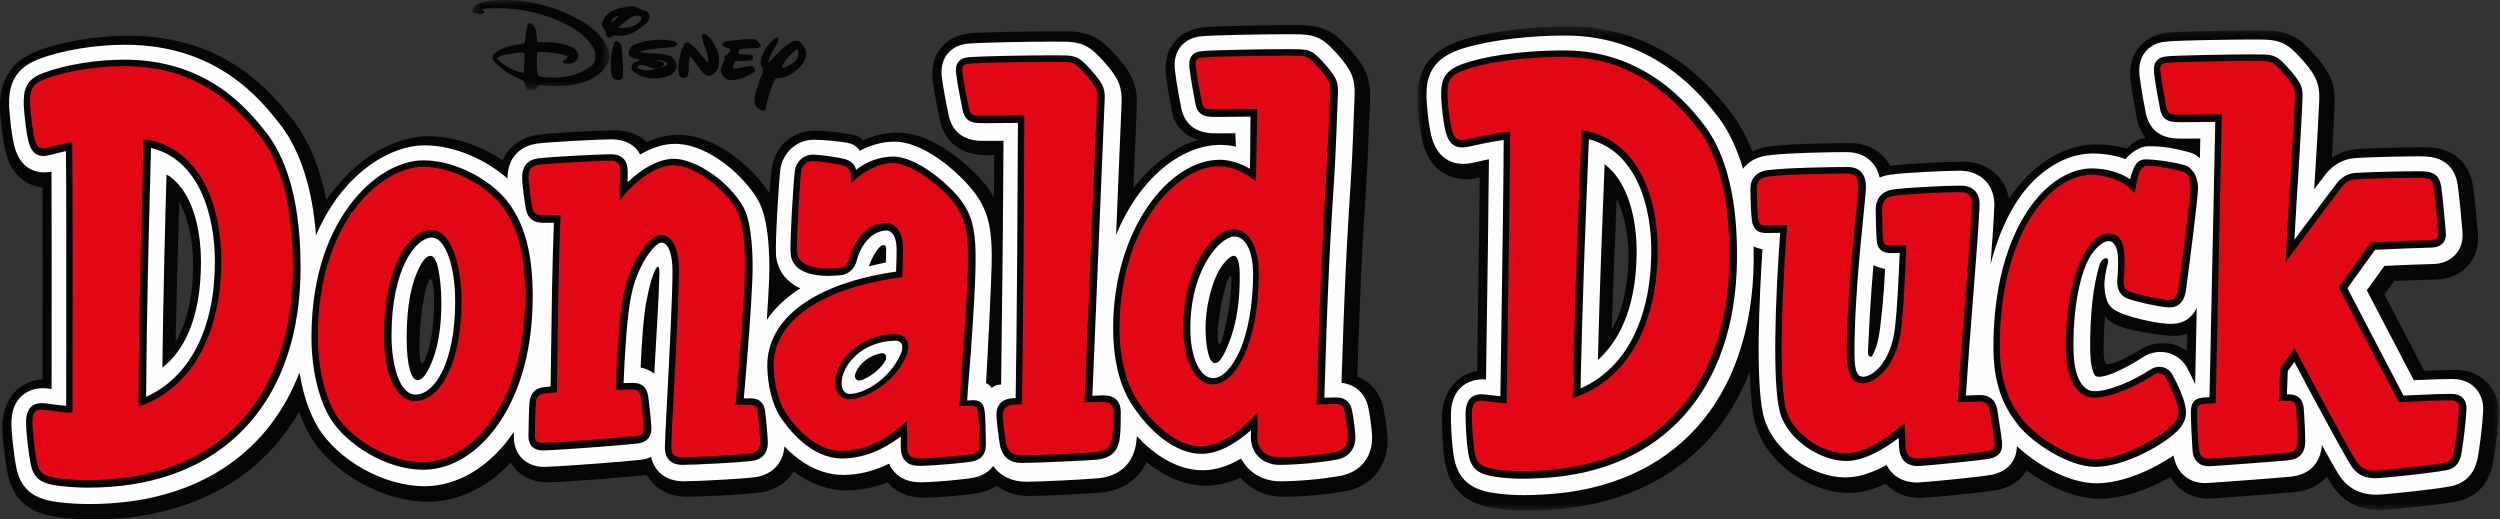
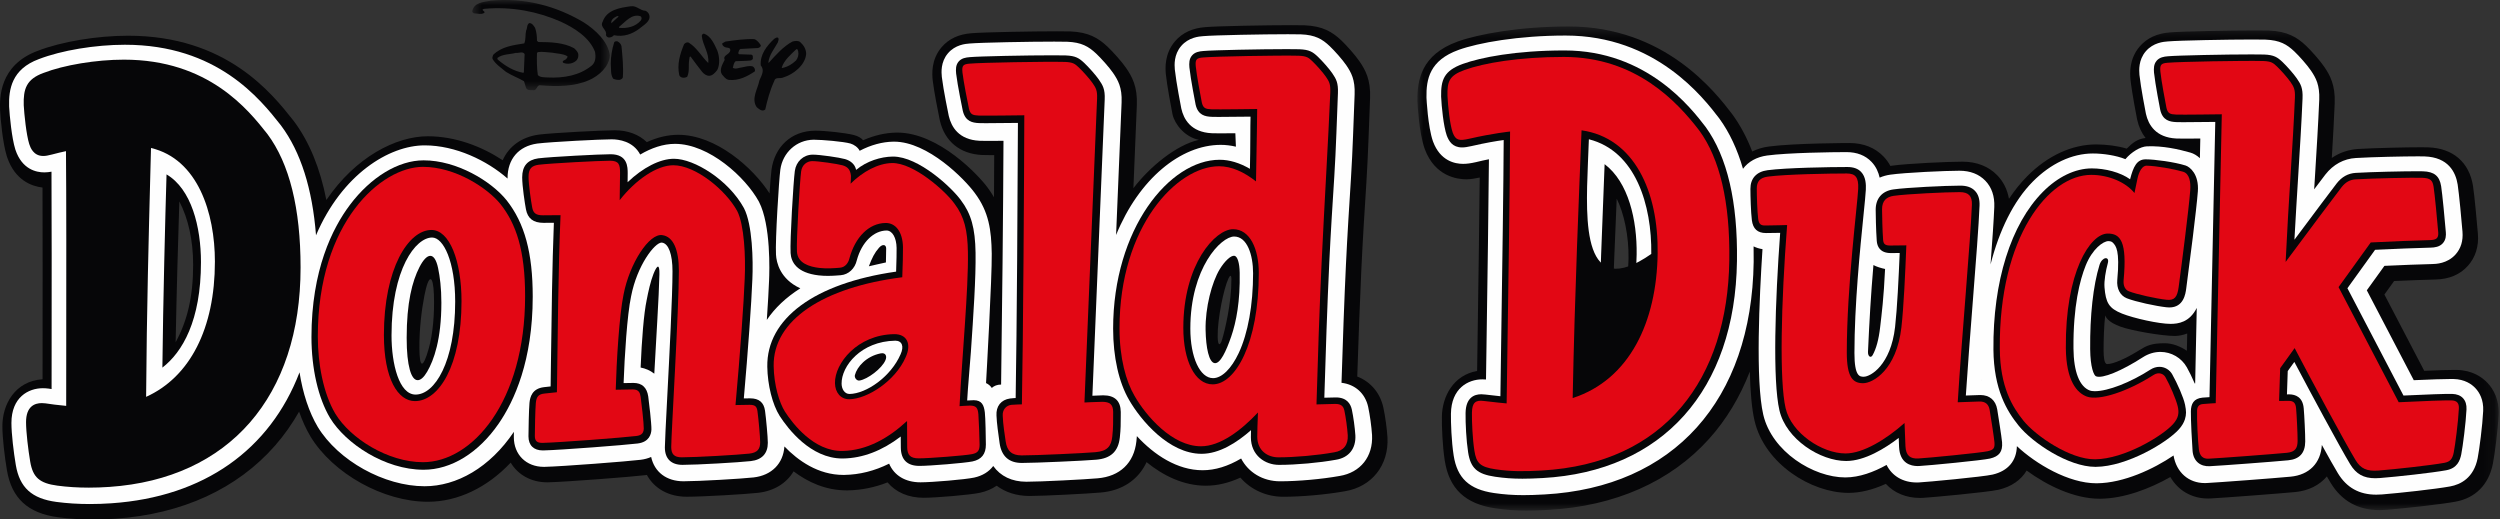
<svg xmlns="http://www.w3.org/2000/svg" viewBox="0 0 231 48" width="183" height="38" fill="none" preserveAspectRatio="xMidYMin slice">
  <rect x="0" y="0" width="231" height="48" fill="#333333" stroke="none" />
  <mask id="mask0" maskUnits="userSpaceOnUse" x="130" y="2" width="101" height="46">
    <path fill-rule="evenodd" clip-rule="evenodd" d="M130.968 2.446H230.88V47.179H130.968V2.446Z" fill="white" />
  </mask>
  <g mask="url(#mask0)">
    <path fill-rule="evenodd" clip-rule="evenodd" d="M194.707 33.64C194.42 33.64 194.378 32.969 194.372 32.414C194.365 31.541 194.413 29.976 194.52 29.153C194.732 29.697 195.511 30.027 195.904 30.172C196.978 30.569 199.795 31.042 200.945 31.042C201.306 31.042 201.703 30.966 202.099 30.814L202.066 32.409C201.474 32.016 200.752 31.715 200.014 31.715C198.805 31.715 198.351 31.937 197.694 32.345C196.395 33.153 195.264 33.64 194.707 33.64ZM150.477 23.907C150.436 26.531 149.873 28.866 148.917 30.466C149.068 26.003 149.224 21.928 149.384 18.356C150.05 19.689 150.511 21.779 150.477 23.907ZM229.862 35.397C229.362 34.861 228.464 34.215 227.025 34.182C226.954 34.181 226.868 34.18 226.769 34.18C226.245 34.18 225.256 34.209 223.999 34.262L220.318 27.213L221.217 25.966C222.664 25.902 224.151 25.847 225.05 25.826C226.3 25.797 227.301 25.374 228.027 24.569C228.73 23.788 229.053 22.766 228.959 21.617C228.898 20.842 228.64 18.03 228.504 17.171C228.157 14.989 226.649 13.693 224.366 13.616C224.221 13.61 224.002 13.607 223.729 13.607C222.446 13.607 219.472 13.67 217.912 13.763C217.01 13.817 216.181 14.1 215.458 14.595C215.565 12.826 215.661 11.139 215.726 9.563C215.795 7.848 215.288 6.949 214.762 6.175C214.364 5.589 213.569 4.694 213.077 4.227C212.238 3.431 211.337 2.888 209.657 2.824C209.353 2.816 208.93 2.812 208.429 2.812C206.212 2.812 201.587 2.897 200.515 2.992C199.325 3.077 198.382 3.514 197.713 4.29C196.709 5.455 196.814 6.814 196.85 7.274L196.857 7.349C196.984 8.557 197.441 10.89 197.464 11.006L197.477 11.069C197.623 11.723 197.887 12.286 198.248 12.75C197.493 12.843 197.043 13.194 196.511 13.735C195.691 13.476 194.572 13.345 193.678 13.345C191.454 13.345 189.196 14.386 187.322 16.277C186.707 16.896 186.143 17.599 185.628 18.371C185.481 17.533 185.123 16.797 184.559 16.21C183.76 15.378 182.648 14.938 181.344 14.938C180.019 14.938 176.232 15.108 174.792 15.313C174.751 15.319 174.711 15.326 174.67 15.332C174.502 15.018 174.295 14.731 174.05 14.474C173.267 13.651 172.181 13.216 170.909 13.216C170.858 13.216 165.78 13.225 163.431 13.54C162.871 13.616 162.361 13.773 161.906 13.998C161.414 12.723 160.809 11.586 160.087 10.59L160.04 10.527C158.507 8.528 153.84 2.446 144.951 2.446C140.417 2.446 136.593 3.149 134.679 3.842C131.326 5.055 130.936 7.41 130.97 9.345L130.973 9.413C130.978 9.526 131.102 12.201 131.633 13.728L131.652 13.782C132.59 16.297 134.646 16.569 135.486 16.569C135.883 16.569 136.365 16.483 136.727 16.404C136.687 20.621 136.603 26.269 136.516 32.211L136.485 34.278C134.289 34.659 133.256 36.645 133.23 38.503C133.218 39.373 133.279 41.17 133.496 42.558C133.902 45.157 135.384 46.559 138.16 46.969C139.14 47.114 140.034 47.179 141.058 47.179C141.631 47.179 142.251 47.159 143.071 47.114C149.228 46.773 154.363 44.503 157.92 40.548C159.508 38.783 160.766 36.691 161.683 34.333C161.731 36.176 161.863 37.773 162.119 38.872C163.051 42.862 167.36 45.542 170.8 45.542C171.881 45.542 173.038 45.262 174.251 44.708C175.022 45.545 176.123 46.009 177.401 46.009C177.488 46.009 177.576 46.007 177.666 46.003C178.324 45.971 183.658 45.485 184.666 45.251C185.855 44.974 186.742 44.353 187.263 43.48C189.151 44.861 191.657 46.083 194.005 46.083H194.065C196.28 46.064 198.658 45.147 200.543 44.076C201.248 45.307 202.506 46.063 204.019 46.063C204.097 46.063 204.176 46.062 204.258 46.057C205.444 45.996 210.619 45.604 212.058 45.467C213.305 45.348 214.319 44.834 215.003 44.023C215.135 44.251 215.249 44.445 215.346 44.605C216.364 46.284 217.884 47.135 219.862 47.135C220.068 47.135 220.276 47.126 220.498 47.109C222.113 46.981 225.51 46.608 226.891 46.355C228.735 46.016 229.96 44.773 230.342 42.854C230.506 42.036 230.808 39.723 230.874 38.325C230.943 36.877 230.362 35.934 229.862 35.397Z" fill="#060608" />
  </g>
  <path fill-rule="evenodd" clip-rule="evenodd" d="M112.912 31.406C112.768 31.88 112.53 32.086 112.513 31.118C112.485 29.476 113.077 26.651 113.504 25.745C113.64 25.457 113.779 25.316 113.782 25.807C113.793 27.994 113.178 30.531 112.912 31.406ZM39.611 32.224C39.07 34.123 38.765 34.01 38.752 32.176C38.739 30.401 38.954 28.651 39.213 27.322C39.63 25.184 40.028 25.419 40.093 27.214C40.16 29.049 39.988 30.898 39.611 32.224ZM16.229 31.623C16.321 26.867 16.45 22.418 16.57 18.612C17.393 20.184 17.847 22.2 17.847 24.467C17.847 27.442 17.296 29.675 16.229 31.623ZM127.818 37.637C127.517 36.288 126.63 35.263 125.411 34.793C125.509 31.731 125.652 27.745 125.793 24.809C125.924 22.033 126.092 19.409 126.255 16.855C126.419 14.289 126.502 11.294 126.595 9.077C126.664 7.361 126.156 6.462 125.631 5.688C125.233 5.103 124.438 4.209 123.946 3.742C123.107 2.945 122.206 2.401 120.527 2.337C120.223 2.329 119.799 2.325 119.298 2.325C117.078 2.325 112.451 2.41 111.384 2.506C110.193 2.591 109.25 3.027 108.581 3.804C107.578 4.969 107.682 6.327 107.718 6.787L107.725 6.862C107.84 7.955 108.214 9.915 108.326 10.489C108.328 10.495 108.331 10.513 108.332 10.519L108.346 10.582C108.546 11.48 109.492 12.674 110.778 12.919C108.642 13.412 106.23 15.429 104.726 17.39C104.879 13.703 105.003 10.743 105.045 9.702C105.114 7.976 104.587 7.057 104.041 6.264C103.637 5.677 102.832 4.782 102.335 4.313C101.487 3.514 100.581 2.969 98.905 2.904C98.6 2.896 98.178 2.892 97.677 2.892C95.462 2.891 90.844 2.974 89.78 3.069C88.593 3.154 87.657 3.591 86.999 4.368C86.011 5.535 86.133 6.896 86.175 7.357L86.183 7.432C86.311 8.527 86.71 10.49 86.829 11.066C86.83 11.072 86.833 11.09 86.835 11.096L86.849 11.159C87.297 13.071 88.717 14.224 90.727 14.321C90.858 14.329 91.033 14.334 91.499 14.334C91.612 14.335 91.734 14.334 91.865 14.334C91.859 15.566 91.853 16.876 91.845 18.229C91.672 17.929 91.478 17.63 91.255 17.333C90.475 16.259 86.773 12.251 82.904 12.251L82.824 12.252C81.803 12.269 80.771 12.507 79.749 12.961C79.619 12.769 79.265 12.569 78.908 12.478C78.11 12.274 76.225 12.07 75.327 12.074C73.091 12.083 71.573 13.593 71.286 15.686C71.243 16.014 71.175 16.847 71.105 17.869C69.602 15.524 66.167 12.455 62.667 12.455C61.724 12.455 60.751 12.682 59.767 13.132C59.034 12.426 58.004 12.037 56.808 12.037C55.706 12.037 51.168 12.271 49.821 12.433L49.763 12.441C48.183 12.665 47.018 13.525 46.449 14.807C44.535 13.544 42.087 12.591 39.53 12.591C36.59 12.591 32.855 14.502 30.156 18.481C29.582 15.551 28.587 13.119 27.17 11.216L27.125 11.159C25.111 8.608 20.921 3.3 11.837 3.3C8.961 3.3 5.682 3.848 3.501 4.691C-0.115 6.022 -0.023 9.128 0.007 10.161L0.01 10.224C0.047 10.922 0.24 13.193 0.63 14.437L0.648 14.493C1.383 16.682 2.956 17.216 3.927 17.328C3.945 21.601 3.939 27.442 3.933 33.108L3.931 35.045C1.384 35.211 0.22 37.367 0.22 39.375C0.22 40.478 0.438 42.263 0.641 43.454C1.082 46.045 2.582 47.423 5.359 47.794C6.38 47.931 7.471 48 8.603 48C9.277 48 9.978 47.975 10.685 47.926C16.828 47.501 21.924 45.164 25.422 41.166C26.256 40.212 26.994 39.164 27.637 38.036C27.932 38.878 28.284 39.653 28.691 40.336C30.777 43.772 35.437 46.363 39.53 46.363C42.289 46.363 45.008 45.061 47.188 42.746C47.852 43.862 49.068 44.566 50.561 44.566L50.662 44.565C52.295 44.529 58.436 44.053 59.627 43.905C59.675 43.899 59.724 43.893 59.771 43.885C60.466 45.151 61.793 45.898 63.451 45.898C64.896 45.898 68.906 45.667 70.059 45.535C71.534 45.366 72.68 44.642 73.328 43.552C74.627 44.535 76.273 45.311 78.231 45.311L78.342 45.31C79.581 45.29 80.811 45.043 82.011 44.572C82.776 45.487 83.942 45.994 85.348 45.994C86.499 45.994 89.662 45.724 90.547 45.532C91.134 45.406 91.652 45.181 92.093 44.88C92.906 45.492 93.936 45.827 95.124 45.828C96.442 45.828 100.58 45.611 101.713 45.509C103.698 45.343 105.208 44.308 105.941 42.701C107.507 43.974 109.383 44.879 111.418 44.879C112.466 44.879 113.537 44.628 114.612 44.132C115.572 45.243 117.007 45.901 118.572 45.901C120.292 45.901 122.587 45.694 124.266 45.391C126.757 44.981 128.339 42.987 128.203 40.414C128.146 39.553 127.996 38.466 127.818 37.637Z" fill="#060608" />
  <path fill-rule="evenodd" clip-rule="evenodd" d="M198.01 33.004C196.028 34.278 194.26 35.013 193.671 34.77C193.469 34.686 193.147 33.937 193.132 32.26C193.105 29.146 193.408 26.376 193.996 24.478C194.232 23.718 194.949 23.645 194.762 24.317C194.565 25.023 194.409 25.974 194.456 26.545C194.572 27.973 194.857 28.489 196.081 28.978C197.171 29.411 199.489 29.926 200.547 29.926C201.282 29.926 202.314 29.779 202.98 28.453C202.92 31.278 202.867 33.802 202.833 35.428C202.818 35.43 202.806 35.431 202.792 35.433C202.553 34.879 202.289 34.338 202.065 33.941C201.569 33.062 200.634 32.517 199.625 32.517C199.063 32.517 198.505 32.685 198.01 33.004ZM183.115 35.087C183.117 35.102 183.12 35.116 183.122 35.13C183.119 35.13 183.115 35.13 183.112 35.129C183.113 35.116 183.114 35.1 183.115 35.087ZM173.727 30.221C173.594 31.396 173.353 32.235 173.033 32.811C172.854 33.133 172.583 32.925 172.602 32.502C172.736 29.577 172.862 27.353 173.105 24.49C173.374 24.645 173.851 24.784 174.181 24.853C174.056 27.565 173.866 29.006 173.727 30.221ZM147.645 33.261C147.817 26.358 148.071 20.05 148.263 15.25C148.265 15.223 148.266 15.196 148.267 15.168C150.47 16.833 151.27 20.32 151.226 23.517C151.153 28.795 149.406 31.686 147.645 33.261ZM228.736 35.875C228.386 35.498 227.747 35.044 226.697 35.02C226.635 35.019 226.56 35.018 226.473 35.018C225.866 35.018 224.583 35.061 223.032 35.13L218.694 26.824L220.321 24.565C221.92 24.49 223.679 24.423 224.726 24.399C225.072 24.391 226.122 24.367 226.889 23.516C227.386 22.964 227.602 22.254 227.534 21.411C227.464 20.522 227.21 17.821 227.089 17.054C226.907 15.909 226.228 14.528 224.032 14.453C223.896 14.448 223.69 14.446 223.433 14.446C222.161 14.446 219.218 14.507 217.683 14.6C216.568 14.666 215.593 15.195 214.864 16.128C214.732 16.298 214.35 16.802 213.829 17.494C213.85 17.158 213.871 16.823 213.892 16.49C214.053 13.895 214.205 11.444 214.298 9.223C214.353 7.849 213.982 7.185 213.528 6.517C213.178 6 212.442 5.174 212 4.755C211.311 4.101 210.658 3.712 209.331 3.662C209.034 3.654 208.622 3.65 208.133 3.65C205.908 3.65 201.333 3.736 200.3 3.828C199.916 3.855 198.963 3.937 198.275 4.735C197.579 5.543 197.654 6.513 197.682 6.878L197.687 6.936C197.809 8.092 198.257 10.379 198.276 10.476L198.287 10.528C198.507 11.513 199.177 12.707 201.096 12.798C201.204 12.805 201.365 12.809 201.803 12.809C202.209 12.809 202.759 12.805 203.308 12.8C203.297 13.328 203.285 13.942 203.27 14.616C202.999 14.366 202.7 14.187 202.389 14.099C201.29 13.785 199.845 13.462 198.38 13.52C197.771 13.544 196.948 14.041 196.386 14.706C195.541 14.364 194.356 14.182 193.382 14.182C191.462 14.182 189.49 15.105 187.83 16.78C186.052 18.574 184.739 21.266 183.926 24.433C184.093 22.232 184.222 20.379 184.273 19.127C184.313 18.13 184.035 17.313 183.446 16.7C182.856 16.087 182.05 15.776 181.048 15.776C179.783 15.776 176.026 15.945 174.655 16.14C174.303 16.191 173.977 16.284 173.68 16.413C173.575 15.936 173.361 15.409 172.933 14.96C172.361 14.359 171.58 14.055 170.612 14.055C169.319 14.055 165.198 14.112 163.287 14.368C162.31 14.5 161.541 14.938 161.053 15.597C160.532 13.798 159.808 12.25 158.879 10.968L158.845 10.922C157.396 9.033 152.986 3.284 144.655 3.284C140.305 3.284 136.593 3.953 134.768 4.613C132.113 5.574 131.776 7.294 131.806 9.01L131.809 9.068C131.81 9.094 131.933 11.696 132.401 13.047L132.418 13.092C133.083 14.875 134.44 15.141 135.19 15.141C135.536 15.141 135.894 15.093 136.387 14.98C136.9 14.861 137.13 14.799 137.577 14.715C137.542 19.064 137.449 25.405 137.351 32.052L137.306 35.066C137.191 35.056 137.079 35.052 136.969 35.052C135.651 35.052 134.099 35.882 134.067 38.224C134.055 39.054 134.113 40.768 134.319 42.089C134.647 44.181 135.756 45.218 138.03 45.554C138.954 45.69 139.797 45.751 140.762 45.751C141.314 45.751 141.916 45.732 142.713 45.687C154.638 45.028 161.862 36.996 162.039 24.204C162.045 23.714 162.041 23.237 162.032 22.766C162.28 22.889 162.555 22.977 162.854 23.021C162.565 27.42 162.197 35.189 162.926 38.32C163.724 41.734 167.559 44.114 170.503 44.114C171.813 44.114 173.141 43.615 174.319 42.959C174.828 43.977 175.821 44.581 177.105 44.581C177.174 44.581 177.245 44.579 177.317 44.576C178.002 44.544 183.234 44.057 184.113 43.852C185.541 43.52 186.325 42.594 186.36 41.225C188.125 42.874 191.126 44.656 193.709 44.656L193.759 44.655C196.234 44.634 199.002 43.332 200.834 42.088C201.099 43.639 202.219 44.636 203.723 44.636C203.781 44.636 203.841 44.634 203.903 44.631C205.076 44.57 210.219 44.181 211.654 44.044C213.371 43.881 214.436 42.791 214.539 41.113C215.159 42.238 215.691 43.181 216.018 43.722C216.828 45.058 217.989 45.707 219.566 45.707C219.741 45.707 219.919 45.7 220.112 45.685C221.706 45.558 225.043 45.192 226.391 44.946C227.349 44.77 228.569 44.173 228.935 42.337C229.092 41.55 229.384 39.282 229.446 37.976C229.497 36.923 229.088 36.252 228.736 35.875Z" fill="#FEFEFE" />
  <path fill-rule="evenodd" clip-rule="evenodd" d="M113.762 31.101C113.287 32.47 112.758 33.609 112.241 33.554C111.708 33.498 111.429 32.141 111.397 30.499C111.356 28.415 111.977 26.076 112.701 24.881C113.163 24.12 113.739 23.578 114.066 23.636C114.341 23.685 114.532 24.289 114.549 25.2C114.6 27.785 114.237 29.732 113.762 31.101ZM81.859 24.249C81.432 24.328 80.703 24.521 80.284 24.605C80.571 23.839 80.811 23.355 81.218 22.895C81.573 22.496 81.887 22.608 81.882 22.974C81.877 23.35 81.869 23.776 81.859 24.249ZM81.818 33.275C81.498 34.049 80.15 35.056 79.41 35.162C79.14 35.197 78.936 34.881 78.992 34.661C79.184 33.896 80.045 32.919 81.374 32.652C81.841 32.557 81.974 32.917 81.818 33.275ZM60.93 25.339C60.884 27.536 60.626 31.235 60.457 34.528C60.078 34.228 59.638 34.046 59.193 33.96C59.299 31.399 59.486 28.976 59.754 27.718C59.892 26.984 60.118 25.968 60.381 25.311C60.728 24.444 60.95 24.372 60.93 25.339ZM39.469 34.348C38.858 35.4 38.213 35.438 37.864 34.157C37.684 33.493 37.576 32.58 37.576 31.21C37.576 27.963 38.086 25.995 38.756 24.687C39.447 23.337 40.152 23.217 40.48 24.771C40.645 25.554 40.783 26.612 40.783 27.971C40.783 31.358 40.095 33.272 39.469 34.348ZM15.004 33.968C15.073 27.702 15.266 20.175 15.388 16.115C17.685 17.462 18.569 20.952 18.569 24.226C18.569 29.63 16.854 32.539 15.004 33.968ZM126.417 37.588C126.138 36.34 125.212 35.518 123.955 35.37C124.06 31.911 124.219 27.497 124.365 24.46C124.496 21.695 124.665 19.056 124.827 16.504C124.992 13.938 125.075 10.944 125.167 8.736C125.222 7.362 124.851 6.697 124.398 6.029C124.047 5.513 123.311 4.686 122.87 4.268C122.181 3.613 121.527 3.224 120.201 3.174C119.904 3.166 119.49 3.162 119.003 3.162C116.776 3.162 112.202 3.248 111.169 3.34C110.786 3.368 109.832 3.449 109.144 4.248C108.448 5.056 108.523 6.025 108.552 6.39L108.557 6.448C108.679 7.607 109.127 9.892 109.145 9.988L109.156 10.04C109.376 11.025 110.046 12.218 111.965 12.31C112.073 12.317 112.233 12.321 112.668 12.321C113.067 12.321 113.606 12.318 114.147 12.312C114.14 12.523 114.204 13.317 114.198 13.553C113.727 13.442 113.257 13.385 112.795 13.385C109.105 13.385 105.241 16.524 103.126 21.713C103.148 21.191 103.17 20.672 103.191 20.161C103.401 15.136 103.583 10.773 103.636 9.46C103.692 8.083 103.306 7.405 102.835 6.72C102.478 6.202 101.733 5.374 101.288 4.955C100.592 4.299 99.934 3.909 98.609 3.858C98.313 3.85 97.9 3.846 97.413 3.846C95.191 3.845 90.626 3.929 89.597 4.02C89.214 4.048 88.263 4.129 87.587 4.929C86.902 5.738 86.989 6.709 87.022 7.074L87.028 7.133C87.164 8.293 87.64 10.583 87.66 10.68L87.672 10.731C87.903 11.718 88.587 12.914 90.504 13.007C90.612 13.014 90.772 13.018 91.207 13.019C91.615 13.019 92.168 13.015 92.722 13.01C92.698 19.127 92.591 29.507 92.502 35.533C92.132 35.537 91.853 35.653 91.641 35.845C91.517 35.661 91.347 35.504 91.11 35.395C91.129 35.099 91.671 25.526 91.637 23.428C91.602 21.276 91.38 19.576 90.064 17.825C89.151 16.569 85.739 13.089 82.618 13.089L82.547 13.089C81.519 13.106 80.467 13.393 79.433 13.933C79.277 13.612 78.91 13.358 78.576 13.261C77.943 13.082 75.994 12.911 75.215 12.911L75.152 12.911C73.601 12.936 72.319 14.095 72.103 15.674C71.975 16.633 71.625 22.207 71.702 23.536C71.745 24.25 72.067 25.777 73.949 26.641C72.632 27.479 71.593 28.459 70.854 29.56C70.955 28.074 71.029 26.802 71.061 25.937C71.1 25.096 71.239 20.789 70.132 18.651L70.109 18.608C68.888 16.38 65.52 13.292 62.372 13.292C61.27 13.292 60.17 13.681 59.155 14.28C58.499 13.043 57.181 12.874 56.513 12.874C55.461 12.874 50.95 13.107 49.672 13.261L49.627 13.267C47.918 13.51 46.898 14.702 46.898 16.456C46.898 16.47 46.898 16.485 46.899 16.499C45.008 14.841 42.112 13.432 39.236 13.432C35.958 13.432 31.598 16.112 29.2 21.741C28.864 17.436 27.785 14.036 25.977 11.611L25.942 11.564C24.038 9.153 20.077 4.135 11.542 4.135C8.792 4.135 5.676 4.655 3.597 5.459C1.07 6.389 0.797 8.277 0.843 9.819L0.845 9.869C0.889 10.7 1.086 12.754 1.413 13.798L1.426 13.838C2.036 15.656 3.357 15.928 4.091 15.928C4.324 15.928 4.549 15.901 4.758 15.863C4.782 20.16 4.776 26.34 4.77 32.814L4.767 35.948C4.691 35.936 4.478 35.905 4.478 35.905C4.294 35.882 4.123 35.871 3.957 35.871C2.619 35.871 1.056 36.711 1.056 39.08C1.056 40.072 1.26 41.787 1.461 42.968C1.817 45.054 2.939 46.074 5.214 46.378C6.186 46.507 7.227 46.573 8.307 46.573H8.308C8.957 46.573 9.632 46.549 10.312 46.502C18.862 45.91 24.936 41.552 27.677 34.405C27.98 36.343 28.555 38.094 29.359 39.445C31.258 42.571 35.504 44.929 39.236 44.929C42.199 44.929 45.26 43.208 47.483 39.901C47.48 40.116 47.478 40.291 47.478 40.389C47.478 42.007 48.618 43.137 50.251 43.137L50.341 43.136C51.955 43.1 58.017 42.63 59.191 42.485C59.562 42.44 59.885 42.348 60.166 42.223C60.47 43.611 61.577 44.47 63.156 44.47C64.539 44.47 68.531 44.239 69.635 44.114C71.303 43.922 72.371 42.836 72.48 41.253C73.744 42.564 75.596 43.883 77.928 43.883L78.028 43.882C79.431 43.859 80.811 43.511 82.156 42.842C82.619 43.931 83.646 44.566 85.053 44.566C86.127 44.566 89.186 44.307 90.012 44.129C90.78 43.963 91.38 43.587 91.775 43.058C92.44 43.996 93.497 44.512 94.832 44.512C96.137 44.513 100.302 44.297 101.415 44.196C103.479 44.025 104.787 42.776 105.003 40.774C105.022 40.605 105.035 40.448 105.047 40.298C106.647 42.032 108.778 43.45 111.123 43.45C112.275 43.45 113.463 43.087 114.68 42.365C115.341 43.64 116.671 44.472 118.276 44.472C119.937 44.472 122.148 44.273 123.787 43.978C125.709 43.661 126.883 42.189 126.777 40.194C126.724 39.396 126.581 38.356 126.417 37.588Z" fill="#FEFEFE" />
  <path fill-rule="evenodd" clip-rule="evenodd" d="M184.544 37.834C184.403 36.987 183.837 36.501 182.989 36.501L182.918 36.502C182.793 36.506 182.163 36.528 181.644 36.546C181.823 33.803 182.062 30.737 182.294 27.765C182.573 24.207 182.836 20.846 182.91 18.998C182.934 18.402 182.795 17.955 182.485 17.633C182.175 17.31 181.732 17.153 181.131 17.153C179.792 17.153 176.159 17.33 174.943 17.503C173.896 17.653 173.302 18.347 173.314 19.409C173.316 19.706 173.336 21.237 173.412 22.256C173.45 22.77 173.707 23.384 174.717 23.384C174.947 23.384 175.255 23.381 175.531 23.377C175.439 25.624 175.302 28.491 175.106 30.212C174.707 33.72 172.845 34.81 172.212 34.81C171.848 34.81 171.35 34.81 171.35 32.62C171.35 28.188 171.873 22.998 172.186 19.896C172.3 18.771 172.382 17.958 172.403 17.537C172.426 17.05 172.408 16.35 171.968 15.887C171.676 15.581 171.26 15.432 170.696 15.432C169.101 15.432 165.01 15.501 163.315 15.728C162.297 15.865 161.737 16.48 161.738 17.457C161.737 18.112 161.782 19.637 161.872 20.345C161.972 21.144 162.397 21.533 163.173 21.533C163.474 21.533 164.135 21.526 164.488 21.515C164.026 27.78 163.779 35.172 164.42 37.92C165.045 40.596 168.191 42.596 170.587 42.596C172.301 42.596 174.183 41.427 175.442 40.464C175.458 40.866 175.472 41.222 175.474 41.292C175.539 42.833 176.576 43.063 177.188 43.063C177.235 43.063 177.283 43.062 177.332 43.059C178.173 43.019 183.165 42.535 183.868 42.372C184.733 42.171 185.059 41.733 184.991 40.86C184.956 40.41 184.602 38.191 184.544 37.834Z" fill="#060608" />
  <path fill-rule="evenodd" clip-rule="evenodd" d="M38.401 36.459C36.873 36.459 36.177 33.629 36.177 30.998C36.177 24.823 38.415 21.947 39.927 21.947C40.975 21.947 42.059 24.163 42.059 27.874C42.059 33.45 40.174 36.459 38.401 36.459ZM46.812 18.507C45.37 16.717 42.191 14.815 39.141 14.815C36.814 14.815 34.268 16.356 32.328 18.938C30.709 21.094 28.779 24.96 28.779 31.139C28.779 34.059 29.403 36.782 30.494 38.615C31.923 40.969 35.549 43.405 39.141 43.405C41.691 43.405 44.223 41.844 46.09 39.124C47.52 37.041 49.224 33.318 49.224 27.407C49.224 23.367 48.481 20.624 46.812 18.507Z" fill="#060608" />
  <path fill-rule="evenodd" clip-rule="evenodd" d="M69.315 36.807C69.31 36.807 69.035 36.809 68.729 36.813C69.106 32.577 69.439 27.945 69.519 25.8C69.599 24.073 69.528 20.748 68.743 19.234C67.313 16.622 64.149 14.67 62.276 14.67C60.981 14.67 59.402 15.488 57.991 16.836C57.996 16.466 57.999 16.147 57.999 16.022C57.999 15.447 57.999 14.252 56.417 14.252C55.418 14.252 50.959 14.483 49.735 14.631C48.736 14.773 48.25 15.347 48.25 16.387C48.25 17.189 48.495 18.801 48.597 19.339C48.761 20.193 49.279 20.591 50.231 20.591C50.374 20.591 50.798 20.588 51.178 20.584C51.025 24.4 50.962 29.223 50.907 33.508C50.897 34.264 50.887 35 50.877 35.706C50.675 35.727 50.451 35.751 50.264 35.774C49.175 35.904 48.977 36.669 48.923 37.233C48.869 37.803 48.83 39.809 48.83 40.319C48.83 41.146 49.313 41.62 50.155 41.62L50.213 41.619C51.8 41.584 57.763 41.122 58.917 40.979C59.99 40.846 60.175 40.114 60.191 39.689C60.208 39.182 59.959 37.06 59.897 36.632C59.776 35.803 59.316 35.383 58.529 35.383C58.394 35.383 57.989 35.391 57.621 35.398C57.709 32.939 57.948 29.095 58.313 27.379C58.868 24.511 60.499 22.414 61.136 22.414L61.166 22.417C61.776 22.499 62.139 23.492 62.139 25.073C62.139 27.338 61.854 32.832 61.645 36.843C61.523 39.203 61.434 40.907 61.434 41.341C61.434 42.38 62.011 42.953 63.06 42.953C64.377 42.953 68.327 42.725 69.374 42.605C70.403 42.488 70.947 41.904 70.947 40.916C70.947 40.404 70.788 38.661 70.689 37.954C70.581 37.182 70.131 36.807 69.315 36.807Z" fill="#060608" />
  <path fill-rule="evenodd" clip-rule="evenodd" d="M196.52 27.562C197.334 27.885 199.218 28.289 200.19 28.393C200.283 28.403 200.369 28.408 200.451 28.408C201.773 28.408 201.943 27.14 202.007 26.663C202.315 24.358 202.956 19.365 203.081 17.696C203.201 16.113 202.36 15.423 201.944 15.292C200.908 14.966 199.079 14.722 198.257 14.722C197.444 14.722 197.12 15.402 196.82 16.564C195.913 15.916 194.518 15.56 193.286 15.56C191.756 15.56 190.149 16.33 188.763 17.728C185.803 20.714 184.138 26.024 184.193 32.295C184.225 36.014 185.457 38.011 186.527 39.334C187.809 40.922 191.124 43.137 193.613 43.137H193.651C196.547 43.112 200.28 40.865 201.348 39.651C201.609 39.354 201.783 39.06 201.885 38.751C202.025 38.293 202.015 37.979 201.9 37.406C201.763 36.725 201.178 35.412 200.709 34.582C200.47 34.158 200.018 33.895 199.529 33.895C199.246 33.895 198.958 33.983 198.698 34.151C196.841 35.345 194.775 36.147 193.558 36.147C193.327 36.147 193.19 36.115 193.117 36.089C192.151 35.744 191.608 34.364 191.589 32.202C191.555 28.278 192.183 25.867 192.717 24.535C193.34 22.982 194.342 22.282 194.818 22.278C195.063 22.278 195.175 22.365 195.252 22.45C195.499 22.72 195.894 23.105 195.637 25.861C195.562 26.663 195.899 27.314 196.52 27.562Z" fill="#060608" />
  <path fill-rule="evenodd" clip-rule="evenodd" d="M227.582 36.791C227.347 36.539 227.005 36.407 226.567 36.397C226.009 36.385 224.217 36.445 222.081 36.549L216.901 26.632L219.458 23.082C221.228 22.994 223.385 22.909 224.597 22.881C224.956 22.872 225.408 22.819 225.717 22.476C226.014 22.147 226.017 21.735 225.995 21.454C225.916 20.458 225.667 17.865 225.563 17.211C225.413 16.265 224.927 15.864 223.887 15.829C223.762 15.825 223.573 15.823 223.337 15.823C222.068 15.823 219.13 15.886 217.673 15.974C216.965 16.017 216.388 16.335 215.909 16.948C215.591 17.355 213.708 19.864 212.005 22.149C212.113 20.153 212.233 18.217 212.35 16.329C212.511 13.742 212.663 11.298 212.755 9.095C212.794 8.132 212.593 7.787 212.235 7.259C211.949 6.838 211.287 6.094 210.908 5.734C210.437 5.288 210.116 5.073 209.197 5.038C208.91 5.031 208.51 5.027 208.037 5.027C205.652 5.027 201.174 5.119 200.328 5.199C199.941 5.227 199.546 5.296 199.276 5.61C198.996 5.934 199.002 6.34 199.031 6.713C199.147 7.807 199.582 10.032 199.604 10.143C199.826 11.139 200.492 11.254 201.089 11.282C201.176 11.288 201.402 11.291 201.707 11.291C202.497 11.291 203.872 11.275 204.691 11.265C204.613 14.996 204.231 33.178 204.157 36.697C203.691 36.731 203.78 36.716 203.515 36.741C202.688 36.82 202.447 37.33 202.437 38.006C202.426 38.791 202.535 40.937 202.593 41.659C202.673 42.654 203.346 43.118 204.175 43.078C205.338 43.018 209.997 42.668 211.42 42.532C212.475 42.432 212.993 41.866 213.003 40.802C213.01 40.163 212.923 38.392 212.863 37.721C212.77 36.682 212.098 36.45 211.547 36.439H211.509C211.466 36.439 211.397 36.44 211.314 36.44C211.338 35.727 211.362 35.008 211.387 34.286L211.996 33.44C213.529 36.347 216.217 41.343 217.16 42.9C217.708 43.803 218.399 44.189 219.47 44.189H219.47C219.606 44.189 219.749 44.183 219.901 44.171C221.465 44.047 224.729 43.69 226.033 43.451C227.039 43.266 227.302 42.569 227.419 41.983C227.565 41.254 227.846 39.061 227.904 37.837C227.925 37.395 227.817 37.044 227.582 36.791Z" fill="#060608" />
  <path fill-rule="evenodd" clip-rule="evenodd" d="M13.501 36.669C13.557 28.706 13.751 21.355 13.894 15.931C13.915 15.135 13.935 14.382 13.953 13.674C18.29 14.699 19.857 19.684 19.857 24.176C19.857 30.348 17.554 34.839 13.501 36.669ZM11.447 5.512C8.892 5.512 5.902 6.007 4.019 6.739C2.427 7.318 2.149 8.229 2.193 9.723C2.237 10.547 2.43 12.442 2.701 13.308C2.803 13.61 3.072 14.412 3.995 14.412C4.208 14.412 4.446 14.372 4.793 14.279C5.247 14.156 5.718 14.048 6.096 13.966C6.135 18.225 6.128 25.291 6.12 32.746L6.116 37.503C5.341 37.435 4.681 37.342 4.205 37.27C4.08 37.254 3.968 37.247 3.861 37.247C3.198 37.247 2.407 37.553 2.407 39.01C2.407 39.913 2.605 41.562 2.791 42.656C3.039 44.114 3.651 44.653 5.31 44.875C6.219 44.996 7.195 45.058 8.212 45.058H8.212C8.828 45.058 9.469 45.035 10.117 44.99C21.173 44.225 27.773 36.645 27.773 24.714C27.773 19.262 26.747 15.121 24.712 12.39C22.949 10.158 19.281 5.512 11.447 5.512Z" fill="#060608" />
-   <path fill-rule="evenodd" clip-rule="evenodd" d="M152.578 23.465C152.493 29.644 150.125 34.11 146.041 35.886C146.207 27.912 146.504 20.551 146.722 15.121C146.754 14.327 146.784 13.575 146.812 12.868C151.14 13.954 152.64 18.968 152.578 23.465ZM144.56 4.661C140.044 4.661 136.797 5.313 135.165 5.904C133.425 6.534 133.132 7.376 133.16 8.931C133.202 9.86 133.379 11.651 133.679 12.515C133.872 13.031 134.206 13.623 135.094 13.623C135.326 13.623 135.587 13.585 135.967 13.498C137.303 13.191 138.225 13.039 138.941 12.938C138.921 17.229 138.815 24.417 138.703 32.003L138.636 36.612C138.206 36.569 137.659 36.511 137.24 36.455C137.107 36.438 136.988 36.429 136.874 36.429C136.221 36.429 135.439 36.731 135.419 38.173C135.406 39.115 135.484 40.704 135.655 41.794C135.883 43.258 136.488 43.806 138.146 44.051C138.997 44.176 139.775 44.233 140.668 44.233C141.192 44.233 141.768 44.213 142.538 44.172C153.618 43.558 160.331 36.06 160.496 24.113C160.571 18.654 159.601 14.494 157.602 11.733C156.26 9.984 152.177 4.661 144.56 4.661Z" fill="#060608" />
+   <path fill-rule="evenodd" clip-rule="evenodd" d="M152.578 23.465C146.207 27.912 146.504 20.551 146.722 15.121C146.754 14.327 146.784 13.575 146.812 12.868C151.14 13.954 152.64 18.968 152.578 23.465ZM144.56 4.661C140.044 4.661 136.797 5.313 135.165 5.904C133.425 6.534 133.132 7.376 133.16 8.931C133.202 9.86 133.379 11.651 133.679 12.515C133.872 13.031 134.206 13.623 135.094 13.623C135.326 13.623 135.587 13.585 135.967 13.498C137.303 13.191 138.225 13.039 138.941 12.938C138.921 17.229 138.815 24.417 138.703 32.003L138.636 36.612C138.206 36.569 137.659 36.511 137.24 36.455C137.107 36.438 136.988 36.429 136.874 36.429C136.221 36.429 135.439 36.731 135.419 38.173C135.406 39.115 135.484 40.704 135.655 41.794C135.883 43.258 136.488 43.806 138.146 44.051C138.997 44.176 139.775 44.233 140.668 44.233C141.192 44.233 141.768 44.213 142.538 44.172C153.618 43.558 160.331 36.06 160.496 24.113C160.571 18.654 159.601 14.494 157.602 11.733C156.26 9.984 152.177 4.661 144.56 4.661Z" fill="#060608" />
  <path fill-rule="evenodd" clip-rule="evenodd" d="M83.213 32.739C82.316 34.81 80.048 36.379 78.499 36.403C78.031 36.403 77.77 35.938 77.763 35.458C77.737 33.827 79.558 31.531 82.723 31.479C83.351 31.479 83.552 31.999 83.213 32.739ZM89.968 36.978C89.808 36.978 89.367 37.006 89.367 37.006C89.44 35.644 89.606 34.009 89.707 32.551C89.939 29.167 90.179 25.668 90.142 23.354C90.105 21.075 89.735 19.755 88.787 18.5C87.963 17.352 84.891 14.467 82.522 14.467L82.474 14.467C81.383 14.485 80.092 14.878 79.107 15.696C78.992 15.171 78.593 14.847 78.081 14.699C77.556 14.55 75.758 14.289 75.119 14.289C75.115 14.289 75.083 14.289 75.079 14.289C74.235 14.303 73.561 14.922 73.442 15.796C73.309 16.786 72.983 22.214 73.051 23.384C73.1 24.192 73.59 25.207 75.652 25.446C76.257 25.517 76.848 25.49 77.239 25.463C77.398 25.453 77.547 25.44 77.686 25.429C78.409 25.368 78.994 24.817 79.169 24.049C79.627 22.353 80.744 21.316 81.911 21.299C82.454 21.299 82.831 21.963 82.846 22.914C82.852 23.302 82.837 24.051 82.801 25.098C75.263 26.173 70.826 29.437 70.898 33.885C70.925 35.592 71.374 37.377 72.045 38.438C72.81 39.619 74.904 42.365 77.832 42.365L77.908 42.364C79.715 42.335 81.5 41.654 83.228 40.336C83.231 40.784 83.233 41.208 83.236 41.376C83.254 42.486 83.833 43.049 84.957 43.049C85.923 43.049 89.11 42.787 89.841 42.64C90.688 42.469 91.099 41.957 91.095 41.074C91.094 40.545 91.058 38.576 90.999 38.105C90.917 37.45 90.733 36.978 89.968 36.978Z" fill="#060608" />
  <path fill-rule="evenodd" clip-rule="evenodd" d="M101.933 36.527L100.937 36.567C101.094 32.724 101.382 25.846 101.63 19.891C101.84 14.869 102.022 10.509 102.075 9.196C102.114 8.242 101.905 7.89 101.532 7.349C101.242 6.927 100.571 6.181 100.189 5.821C99.713 5.372 99.39 5.158 98.472 5.122C98.185 5.114 97.786 5.111 97.314 5.11C94.933 5.109 90.464 5.199 89.621 5.279C89.236 5.307 88.842 5.376 88.576 5.69C88.301 6.015 88.312 6.422 88.346 6.795C88.475 7.893 88.938 10.121 88.961 10.231C89.195 11.23 89.861 11.345 90.457 11.374C90.545 11.379 90.768 11.383 91.071 11.383C91.86 11.383 93.238 11.367 94.056 11.357C94.035 17.563 93.956 30.621 93.847 36.777C93.847 36.777 93.492 36.797 93.326 36.821C92.496 36.937 92.021 37.535 92.076 38.399C92.103 39.128 92.237 40.025 92.365 40.957C92.542 42.163 93.233 42.776 94.418 42.776C95.646 42.777 100.184 42.576 101.284 42.477C102.639 42.364 103.334 41.711 103.473 40.422C103.558 39.641 103.558 39.12 103.558 38.462L103.559 38.064C103.547 37.045 103.001 36.528 101.933 36.527Z" fill="#060608" />
  <path fill-rule="evenodd" clip-rule="evenodd" d="M114.458 32.623C113.777 34.074 112.891 34.941 112.088 34.941C110.871 34.941 109.987 33.016 109.987 30.364C109.987 24.75 112.825 21.855 114.035 21.855C115.244 21.855 115.785 23.56 115.785 25.251C115.785 28.178 115.314 30.797 114.458 32.623ZM124.908 37.834C124.795 37.327 124.448 36.723 123.439 36.723C123.243 36.723 122.832 36.734 122.368 36.748C122.47 33.153 122.655 27.823 122.823 24.322C122.954 21.545 123.123 18.899 123.287 16.341C123.45 13.784 123.533 10.797 123.625 8.608C123.663 7.645 123.462 7.3 123.104 6.772C122.818 6.351 122.156 5.607 121.777 5.248C121.307 4.801 120.985 4.586 120.066 4.551C119.779 4.544 119.379 4.54 118.906 4.54C116.521 4.54 112.042 4.632 111.197 4.712C110.811 4.74 110.416 4.809 110.145 5.123C109.865 5.447 109.871 5.853 109.9 6.226C110.016 7.321 110.451 9.545 110.473 9.655C110.695 10.652 111.36 10.767 111.958 10.795C112.045 10.801 112.269 10.804 112.573 10.804C113.358 10.804 114.726 10.788 115.549 10.778C115.519 11.589 115.54 13.65 115.493 15.6C114.55 15.05 113.6 14.762 112.698 14.762C108.042 14.762 102.853 21.172 102.853 30.368C102.853 32.992 103.38 35.336 104.333 36.962C105.395 38.808 107.999 41.932 111.027 41.932C112.66 41.932 114.282 40.905 115.592 39.749C115.585 40.02 115.582 40.238 115.582 40.402C115.582 42.078 116.889 42.954 118.18 42.954C119.77 42.954 121.888 42.763 123.437 42.482C124.629 42.293 125.302 41.45 125.236 40.219C125.188 39.495 125.054 38.517 124.908 37.834Z" fill="#060608" />
  <path fill-rule="evenodd" clip-rule="evenodd" d="M183.846 37.891C183.76 37.37 183.465 37.082 182.88 37.1C182.662 37.107 180.894 37.169 180.894 37.169C181.285 30.901 182.066 22.363 182.204 18.923C182.237 18.108 181.896 17.752 181.073 17.752C179.797 17.752 176.191 17.922 174.977 18.095C174.319 18.189 173.894 18.542 173.902 19.354C173.909 20.018 173.935 21.301 173.999 22.16C174.028 22.554 174.191 22.687 174.658 22.687C175.193 22.687 176.146 22.671 176.146 22.671C176.046 25.25 175.9 28.402 175.691 30.236C175.243 34.177 173.059 35.408 172.154 35.408C171.223 35.408 170.644 34.905 170.644 32.57C170.644 26.507 171.621 18.988 171.697 17.456C171.751 16.36 171.42 16.03 170.637 16.03C169.081 16.03 164.995 16.099 163.343 16.32C162.618 16.419 162.327 16.774 162.327 17.409C162.326 18.121 162.373 19.57 162.455 20.215C162.522 20.744 162.727 20.836 163.114 20.836C163.74 20.836 165.13 20.793 165.13 20.793C164.567 28.066 164.406 35.209 164.992 37.724C165.53 40.029 168.359 41.899 170.528 41.899C172.162 41.899 174.295 40.583 175.979 39.084C175.979 39.084 176.056 41.042 176.063 41.216C176.1 42.111 176.512 42.398 177.242 42.364C178.055 42.325 183.029 41.84 183.663 41.692C184.206 41.566 184.33 41.423 184.287 40.861C184.256 40.458 183.918 38.326 183.846 37.891Z" fill="#E20714" />
  <path fill-rule="evenodd" clip-rule="evenodd" d="M201.708 15.865C200.828 15.614 199.319 15.336 198.345 15.308C197.969 15.297 197.646 15.815 197.502 16.501C197.42 16.896 197.225 17.836 197.225 17.836C196.427 16.835 194.83 16.158 193.227 16.158C189.328 16.158 184.69 21.837 184.782 32.24C184.813 35.742 185.934 37.593 186.972 38.878C188.097 40.271 191.273 42.461 193.587 42.44C196.289 42.416 199.84 40.27 200.803 39.174C201.291 38.619 201.374 38.164 201.213 37.511C201.056 36.873 200.517 35.612 200.087 34.851C199.903 34.525 199.456 34.346 198.989 34.646C196.583 36.193 193.943 37.042 192.841 36.649C191.921 36.322 190.91 35.203 190.884 32.159C190.822 25.145 193.127 21.595 194.745 21.581C195.923 21.571 196.556 22.3 196.223 25.872C196.172 26.413 196.366 26.777 196.7 26.911C197.416 27.195 199.239 27.598 200.2 27.7C200.928 27.778 201.183 27.448 201.307 26.527C201.609 24.27 202.249 19.301 202.377 17.598C202.436 16.823 202.317 16.039 201.708 15.865Z" fill="#E20714" />
  <path fill-rule="evenodd" clip-rule="evenodd" d="M38.342 37.062C36.769 37.062 35.473 35.01 35.473 30.951C35.473 24.794 37.74 21.248 39.868 21.248C41.534 21.248 42.644 24.094 42.644 27.826C42.644 33.843 40.516 37.062 38.342 37.062ZM39.082 15.417C35.242 15.417 29.366 20.502 29.366 31.091C29.366 33.609 29.875 36.362 30.985 38.228C32.373 40.514 35.843 42.706 39.082 42.706C43.616 42.706 48.52 37.155 48.52 27.359C48.52 23.114 47.687 20.688 46.253 18.869C45.05 17.376 42.089 15.417 39.082 15.417Z" fill="#E20714" />
  <path fill-rule="evenodd" clip-rule="evenodd" d="M69.256 37.405C69.034 37.405 67.987 37.422 67.96 37.427C68.381 32.813 68.733 27.87 68.813 25.721C68.906 23.723 68.766 20.75 68.117 19.496C67.048 17.545 64.261 15.269 62.217 15.269C60.701 15.269 58.74 16.599 57.259 18.495C57.259 18.495 57.293 16.345 57.293 15.973C57.293 15.209 57.192 14.851 56.358 14.851C55.366 14.851 50.929 15.083 49.767 15.223C49.117 15.315 48.838 15.594 48.838 16.338C48.838 17.035 49.059 18.558 49.175 19.168C49.269 19.665 49.485 19.894 50.172 19.894C50.451 19.894 51.795 19.881 51.795 19.881C51.584 24.622 51.529 31.283 51.458 36.242C51.458 36.242 50.752 36.311 50.282 36.367C49.754 36.43 49.566 36.65 49.509 37.246C49.458 37.776 49.419 39.755 49.419 40.27C49.419 40.717 49.59 40.935 50.14 40.922C51.686 40.888 57.645 40.428 58.779 40.287C59.166 40.239 59.467 40.111 59.484 39.617C59.5 39.192 59.27 37.172 59.197 36.676C59.14 36.287 59.027 35.982 58.47 35.982C58.206 35.982 56.894 36.011 56.894 36.011C56.963 33.429 57.224 29.063 57.618 27.207C58.176 24.327 59.987 21.539 61.195 21.726C62.217 21.865 62.728 23.073 62.728 25.024C62.728 28.601 62.022 40.14 62.022 41.292C62.022 41.964 62.287 42.256 63.001 42.256C64.27 42.256 68.211 42.031 69.241 41.913C70.002 41.826 70.24 41.475 70.24 40.867C70.24 40.389 70.085 38.674 69.989 37.995C69.927 37.551 69.766 37.405 69.256 37.405Z" fill="#E20714" />
  <path fill-rule="evenodd" clip-rule="evenodd" d="M226.493 36.996C225.909 36.982 223.92 37.053 221.64 37.167L216.083 26.529L219.056 22.403C220.902 22.308 223.244 22.215 224.524 22.185C225.151 22.17 225.333 21.985 225.291 21.457C225.214 20.49 224.967 17.906 224.865 17.264C224.771 16.672 224.587 16.454 223.806 16.428C222.984 16.4 219.305 16.472 217.653 16.572C217.169 16.601 216.749 16.802 216.361 17.298C215.979 17.788 213.14 21.572 211.192 24.201C211.456 18.594 211.869 13.351 212.05 9.02C212.081 8.24 211.943 8.02 211.641 7.574C211.397 7.216 210.771 6.504 210.404 6.155C210.048 5.817 209.877 5.666 209.122 5.637C207.357 5.59 201.291 5.704 200.315 5.797C199.666 5.843 199.57 5.992 199.617 6.597C199.709 7.479 200.038 9.239 200.178 9.953C200.299 10.498 200.53 10.561 201.07 10.587C201.493 10.613 205.294 10.56 205.294 10.56C205.294 10.561 204.733 37.252 204.733 37.252C204.733 37.252 203.962 37.29 203.526 37.336C203.197 37.372 203.024 37.557 203.01 37.937C202.982 38.676 203.08 40.755 203.176 41.522C203.253 42.135 203.547 42.41 204.083 42.383C205.202 42.325 209.861 41.976 211.3 41.839C212.096 41.763 212.291 41.397 212.298 40.747C212.303 40.131 212.219 38.387 212.159 37.73C212.112 37.199 211.898 37.046 211.479 37.038C211.369 37.036 210.587 37.049 210.587 37.049C210.618 36.05 210.652 35.035 210.688 34.019L212.024 32.164C213.501 34.99 216.653 40.861 217.655 42.516C218.134 43.306 218.691 43.564 219.792 43.477C221.305 43.357 224.582 42.999 225.858 42.766C226.426 42.661 226.613 42.371 226.725 41.806C226.859 41.14 227.141 38.981 227.199 37.757C227.225 37.226 227.004 37.007 226.493 36.996Z" fill="#E20714" />
-   <path fill-rule="evenodd" clip-rule="evenodd" d="M12.789 37.571C12.845 27.639 13.124 18.572 13.267 12.855C18.13 13.479 20.445 18.39 20.445 24.127C20.445 30.406 18.045 35.785 12.789 37.571ZM11.388 6.109C8.718 6.109 5.851 6.649 4.181 7.297C2.933 7.752 2.743 8.362 2.78 9.639C2.827 10.521 3.021 12.305 3.255 13.053C3.491 13.755 3.747 13.827 4.565 13.605C5.585 13.329 6.675 13.129 6.675 13.129C6.734 18.224 6.709 28.471 6.703 38.149C5.707 38.091 4.838 37.98 4.066 37.863C3.313 37.769 2.994 38.026 2.994 38.961C2.994 39.802 3.182 41.397 3.369 42.498C3.561 43.624 3.902 43.993 5.336 44.185C6.765 44.376 8.34 44.412 10.013 44.296C21.435 43.506 27.067 35.56 27.067 24.665C27.067 19.238 26.047 15.294 24.145 12.742C22.057 10.098 18.625 6.109 11.388 6.109Z" fill="#E20714" />
  <path fill-rule="evenodd" clip-rule="evenodd" d="M153.166 23.427C153.08 29.712 150.602 35.065 145.315 36.781C145.509 26.837 145.913 17.763 146.136 12.041C150.995 12.733 153.246 17.683 153.166 23.427ZM144.5 5.261C140.36 5.261 137.098 5.823 135.326 6.465C133.873 6.99 133.723 7.559 133.747 8.854C133.787 9.748 133.962 11.479 134.226 12.241C134.492 12.955 134.796 13.041 135.762 12.818C137.999 12.304 139.531 12.154 139.531 12.154C139.52 17.256 139.353 27.585 139.213 37.275C139.213 37.275 137.922 37.158 137.095 37.049C136.341 36.949 136.02 37.198 136.007 38.134C135.995 38.975 136.062 40.541 136.234 41.646C136.411 42.775 136.747 43.15 138.18 43.362C139.609 43.573 140.765 43.569 142.442 43.476C153.889 42.843 159.639 34.965 159.789 24.056C159.864 18.622 158.897 14.659 157.028 12.079C154.974 9.401 151.152 5.261 144.5 5.261Z" fill="#E20714" />
  <path fill-rule="evenodd" clip-rule="evenodd" d="M83.687 32.998C82.731 35.204 80.149 36.863 78.479 36.89C77.697 36.903 77.166 36.285 77.151 35.399C77.122 33.572 79.218 30.931 82.609 30.876C83.809 30.857 84.241 31.788 83.687 32.998ZM89.629 37.477C89.3 37.477 88.663 37.531 88.663 37.531C88.884 33.005 89.492 26.786 89.436 23.315C89.403 21.272 89.103 20.022 88.201 18.829C87.346 17.635 84.423 15.034 82.426 15.066C81.133 15.087 79.716 15.86 78.595 16.974C78.595 16.974 78.642 16.397 78.628 16.252C78.57 15.667 78.323 15.411 77.846 15.273C77.379 15.141 75.589 14.879 75.031 14.888C74.567 14.895 74.108 15.228 74.025 15.833C73.9 16.765 73.575 22.147 73.639 23.258C73.703 24.32 74.778 24.649 75.71 24.757C76.409 24.837 77.106 24.78 77.616 24.737C78.127 24.694 78.4 24.253 78.486 23.875C79.012 21.926 80.275 20.625 81.823 20.603C82.752 20.589 83.412 21.415 83.435 22.855C83.444 23.411 83.409 24.565 83.37 25.618C76.067 26.54 71.418 29.588 71.486 33.826C71.515 35.591 72.007 37.209 72.53 38.037C73.245 39.141 75.191 41.711 77.839 41.668C80.119 41.631 82.137 40.456 83.812 38.897C83.812 38.897 83.817 40.899 83.824 41.317C83.836 42.037 84.097 42.352 84.898 42.352C85.86 42.352 89.169 42.092 89.816 41.962C90.344 41.856 90.515 41.633 90.513 41.089C90.512 40.584 90.442 38.752 90.403 38.294C90.354 37.724 90.23 37.477 89.629 37.477Z" fill="#E20714" />
  <path fill-rule="evenodd" clip-rule="evenodd" d="M101.842 37.128C101.43 37.128 100.203 37.19 100.203 37.19C100.471 30.629 101.25 12.082 101.37 9.113C101.402 8.332 101.251 8.111 100.944 7.665C100.696 7.305 100.062 6.592 99.691 6.242C99.332 5.904 99.159 5.752 98.405 5.722C96.642 5.675 90.59 5.785 89.616 5.879C88.968 5.925 88.875 6.074 88.929 6.68C89.033 7.563 89.382 9.326 89.532 10.042C89.66 10.589 89.891 10.652 90.43 10.678C90.853 10.704 94.646 10.652 94.646 10.652C94.628 16.907 94.541 31.393 94.423 37.362C94.423 37.362 93.746 37.379 93.464 37.406C92.977 37.454 92.616 37.849 92.652 38.408C92.682 39.245 92.826 40.078 92.922 40.776C93.052 41.66 93.472 42.078 94.399 42.079C95.68 42.08 100.185 41.875 101.211 41.782C102.329 41.689 102.679 41.224 102.775 40.34C102.871 39.456 102.853 38.943 102.856 38.059C102.848 37.362 102.537 37.128 101.842 37.128Z" fill="#E20714" />
  <path fill-rule="evenodd" clip-rule="evenodd" d="M112.051 35.515C110.404 35.515 109.339 33.321 109.339 30.297C109.339 24.398 112.293 21.178 113.94 21.178C115.489 21.178 116.312 22.983 116.312 25.226C116.312 31.761 114.133 35.515 112.051 35.515ZM123.381 37.322C123.101 37.322 122.335 37.345 121.643 37.368C121.741 33.746 121.942 27.905 122.118 24.242C122.383 18.636 122.739 12.863 122.919 8.533C122.95 7.752 122.812 7.533 122.51 7.087C122.267 6.728 121.641 6.017 121.273 5.668C120.918 5.33 120.747 5.179 119.991 5.15C118.226 5.103 112.161 5.216 111.185 5.309C110.535 5.356 110.439 5.505 110.486 6.109C110.579 6.992 110.907 8.751 111.047 9.466C111.169 10.011 111.399 10.074 111.939 10.1C112.363 10.126 116.163 10.072 116.163 10.072C116.163 10.073 116.134 13.059 116.055 16.763C114.966 15.897 113.79 15.361 112.64 15.361C108.738 15.361 103.443 20.936 103.443 30.319C103.443 33.107 104.047 35.243 104.837 36.59C105.905 38.448 108.32 41.236 110.969 41.236C112.755 41.236 114.683 39.77 116.235 38.113C116.202 38.949 116.171 39.869 116.171 40.353C116.171 41.653 117.147 42.258 118.122 42.258C119.655 42.258 121.745 42.072 123.278 41.793C124.161 41.653 124.579 41.097 124.532 40.214C124.486 39.517 124.356 38.576 124.218 37.926C124.124 37.508 123.892 37.322 123.381 37.322Z" fill="#E20714" />
  <path fill-rule="evenodd" clip-rule="evenodd" d="M66.708 6.877C66.436 6.462 66.756 5.936 66.962 5.528C66.756 5.066 67.448 5.066 67.478 4.635C67.5 4.352 67.133 4.438 66.962 4.345C66.844 4.274 66.686 4.148 66.751 3.992L67.031 3.841C67.894 3.716 68.829 3.583 69.692 3.614C69.948 3.693 70.139 3.951 70.295 4.171C70.325 4.336 70.162 4.391 70.044 4.438L68.412 4.524C68.278 4.61 68.248 4.767 68.217 4.901C68.224 4.971 68.296 5.043 68.38 5.012L69.417 5.05C69.629 5.091 69.54 5.332 69.564 5.457L69.4 5.583C68.938 5.638 68.451 5.63 67.982 5.654C67.785 5.803 67.777 6.054 67.714 6.266C67.982 6.43 68.278 6.251 68.553 6.227C68.883 6.172 69.22 6.038 69.564 6.141C69.714 6.243 69.809 6.438 69.738 6.603C69.046 7.058 68.255 7.482 67.323 7.38C67.039 7.317 66.899 7.089 66.708 6.877Z" fill="#060608" />
  <path fill-rule="evenodd" clip-rule="evenodd" d="M56.655 7.268C56.395 6.868 56.482 6.4 56.435 5.905C56.435 5.26 56.544 4.546 56.756 3.897C56.834 3.802 56.96 3.796 57.063 3.826C57.227 3.904 57.383 4.076 57.424 4.257C57.518 5.205 57.62 6.218 57.549 7.159C57.509 7.285 57.378 7.339 57.26 7.38C57.037 7.394 56.834 7.357 56.655 7.268Z" fill="#060608" />
  <path fill-rule="evenodd" clip-rule="evenodd" d="M62.765 6.948C62.544 5.929 62.828 5.003 63.212 4.076C63.315 3.959 63.502 3.858 63.659 3.951C64.406 4.422 64.859 5.27 65.44 5.819C65.557 4.917 64.928 4.187 64.843 3.309C64.867 3.207 64.928 3.09 65.062 3.113C65.698 3.348 65.996 4.071 66.263 4.635C66.474 5.151 66.546 5.944 66.279 6.462C66.09 6.704 65.847 6.995 65.526 7.004C65.25 6.995 65.033 6.83 64.867 6.626C64.506 6.155 64.146 5.7 63.808 5.223C63.659 5.229 63.722 5.418 63.683 5.512C63.588 6.116 63.737 6.524 63.502 7.088C63.282 7.232 62.884 7.232 62.765 6.948Z" fill="#060608" />
  <mask id="mask1" maskUnits="userSpaceOnUse" x="43" y="0" width="14" height="9">
    <path fill-rule="evenodd" clip-rule="evenodd" d="M43.633 0H56.349V8.34H43.633V0Z" fill="white" />
  </mask>
  <g mask="url(#mask1)">
    <path fill-rule="evenodd" clip-rule="evenodd" d="M48.349 6.728L48.403 6.682L48.475 4.996C48.318 4.714 47.941 4.925 47.666 4.886C47.1 5.035 46.443 4.988 45.963 5.349C45.963 5.41 45.956 5.474 46.002 5.513C46.709 6.109 47.463 6.57 48.349 6.728ZM48.6 8.092L48.418 7.505C47.878 7.19 47.289 6.98 46.757 6.643C46.323 6.282 45.791 5.929 45.517 5.457C45.46 5.301 45.533 5.215 45.571 5.066C46.356 4.297 47.407 4.179 48.443 4.008C48.6 3.638 48.521 3.221 48.615 2.822C48.733 2.61 48.662 2.298 48.89 2.139C49.157 2.102 49.335 2.407 49.446 2.585C49.58 2.97 49.618 3.379 49.618 3.771L49.744 3.882C50.929 3.887 52.083 3.935 53.046 4.454C53.212 4.618 53.447 4.815 53.438 5.08C53.447 5.27 53.393 5.426 53.281 5.568C52.966 5.888 52.45 5.975 52.043 5.803C51.855 5.583 52.278 5.583 52.365 5.387C52.403 5.332 52.473 5.261 52.42 5.192C52.011 4.947 51.493 4.964 51.022 4.868C50.575 4.846 50.129 4.751 49.696 4.815L49.618 4.901C49.596 5.512 49.596 6.266 49.696 6.932C49.908 7.169 50.292 7.136 50.593 7.159C52.106 7.232 53.549 6.972 54.662 6.07C55.039 5.771 55.062 5.252 54.984 4.799C54.465 3.435 53.031 2.563 51.809 1.999C49.691 1.065 47.28 0.587 44.764 0.814C44.702 0.838 44.623 0.83 44.584 0.901C44.615 1.018 44.81 1.027 44.764 1.176C44.489 1.379 44.097 1.238 43.774 1.23C43.713 1.182 43.619 1.121 43.635 1.027C43.809 0.195 44.709 0.195 45.353 0.061C48.528 -0.236 51.423 0.571 53.941 2.068C54.998 2.744 56.207 3.85 56.349 5.122C56.301 6.163 55.307 7.033 54.412 7.411C53.092 7.998 51.455 8.014 49.926 7.88C49.563 7.827 49.643 8.43 49.211 8.329C48.974 8.329 48.693 8.36 48.6 8.092Z" fill="#060608" />
  </g>
  <path fill-rule="evenodd" clip-rule="evenodd" d="M72.272 6.282C72.758 6.187 73.181 5.944 73.557 5.584C73.737 5.332 73.816 5.075 73.753 4.743C73.705 4.673 73.731 4.494 73.581 4.547C73.079 5.026 72.437 5.576 72.231 6.251L72.272 6.282ZM69.92 9.905C69.385 9.114 70.02 8.227 70.169 7.434C70.35 7.004 70.687 6.493 70.295 6.054C70.2 5.066 70.846 4.234 71.535 3.59C71.644 3.529 71.753 3.418 71.893 3.489C72.013 3.638 71.893 3.757 71.872 3.921C71.541 4.517 71.08 5.057 70.995 5.764L71.031 5.803C71.644 5.128 72.397 4.267 73.221 3.841C73.447 3.779 73.731 3.733 73.934 3.882C74.27 4.187 74.49 4.547 74.49 4.996C74.398 6.024 73.314 6.877 72.372 7.159C72.106 7.301 71.622 7.066 71.535 7.505C71.15 8.329 70.899 9.262 70.71 10.118C70.428 10.36 70.139 10.078 69.92 9.905Z" fill="#060608" />
-   <path fill-rule="evenodd" clip-rule="evenodd" d="M61.705 5.849C61.384 5.599 60.928 5.528 60.49 5.568L60.811 5.622C61.017 5.686 61.36 5.686 61.367 5.959C61.267 6.18 61.023 6.204 60.827 6.282C61.142 6.195 61.58 6.21 61.705 5.849ZM58.913 6.305C59.415 6.533 60.115 6.564 60.632 6.335C60.083 6.321 59.675 5.959 59.086 6.015C58.999 6.054 58.859 6.109 58.873 6.227L58.913 6.305ZM58.411 6.478C58.31 6.329 58.372 6.116 58.426 5.959C58.6 5.741 58.89 5.663 59.141 5.553C58.866 5.395 58.467 5.434 58.208 5.192C58.029 5.066 58.121 4.877 58.121 4.705C58.262 4.054 58.986 4.054 59.462 3.841C60.458 3.678 61.612 3.521 62.554 3.921C62.631 3.984 62.554 4.062 62.554 4.133L62.319 4.312C61.267 4.478 60.146 4.469 59.141 4.743C59.126 4.767 59.093 4.783 59.11 4.815C60.043 5.057 61.181 4.815 62.05 5.224C62.326 5.512 62.638 5.867 62.483 6.306C62.248 6.98 61.486 7.152 60.851 7.233C59.903 7.301 59.024 7.136 58.411 6.478Z" fill="#060608" />
  <path fill-rule="evenodd" clip-rule="evenodd" d="M56.486 2.148L57.169 1.522L57.047 1.48C56.788 1.591 56.427 1.795 56.486 2.148ZM57.203 2.572C57.957 2.643 58.727 2.47 59.213 1.888C59.298 1.779 59.322 1.591 59.181 1.499C58.372 1.245 57.808 1.999 57.203 2.485V2.572ZM55.988 3.239C56.121 2.737 55.4 2.532 55.682 2.014C56.067 0.893 57.283 0.712 58.302 0.578C58.843 0.509 59.141 0.986 59.643 0.995C59.791 1.059 59.949 1.213 59.989 1.371C60.176 1.967 59.447 2.329 59.056 2.666C58.403 3.153 57.611 3.435 56.724 3.254C56.553 3.466 56.105 3.607 55.988 3.239Z" fill="#060608" />
</svg>